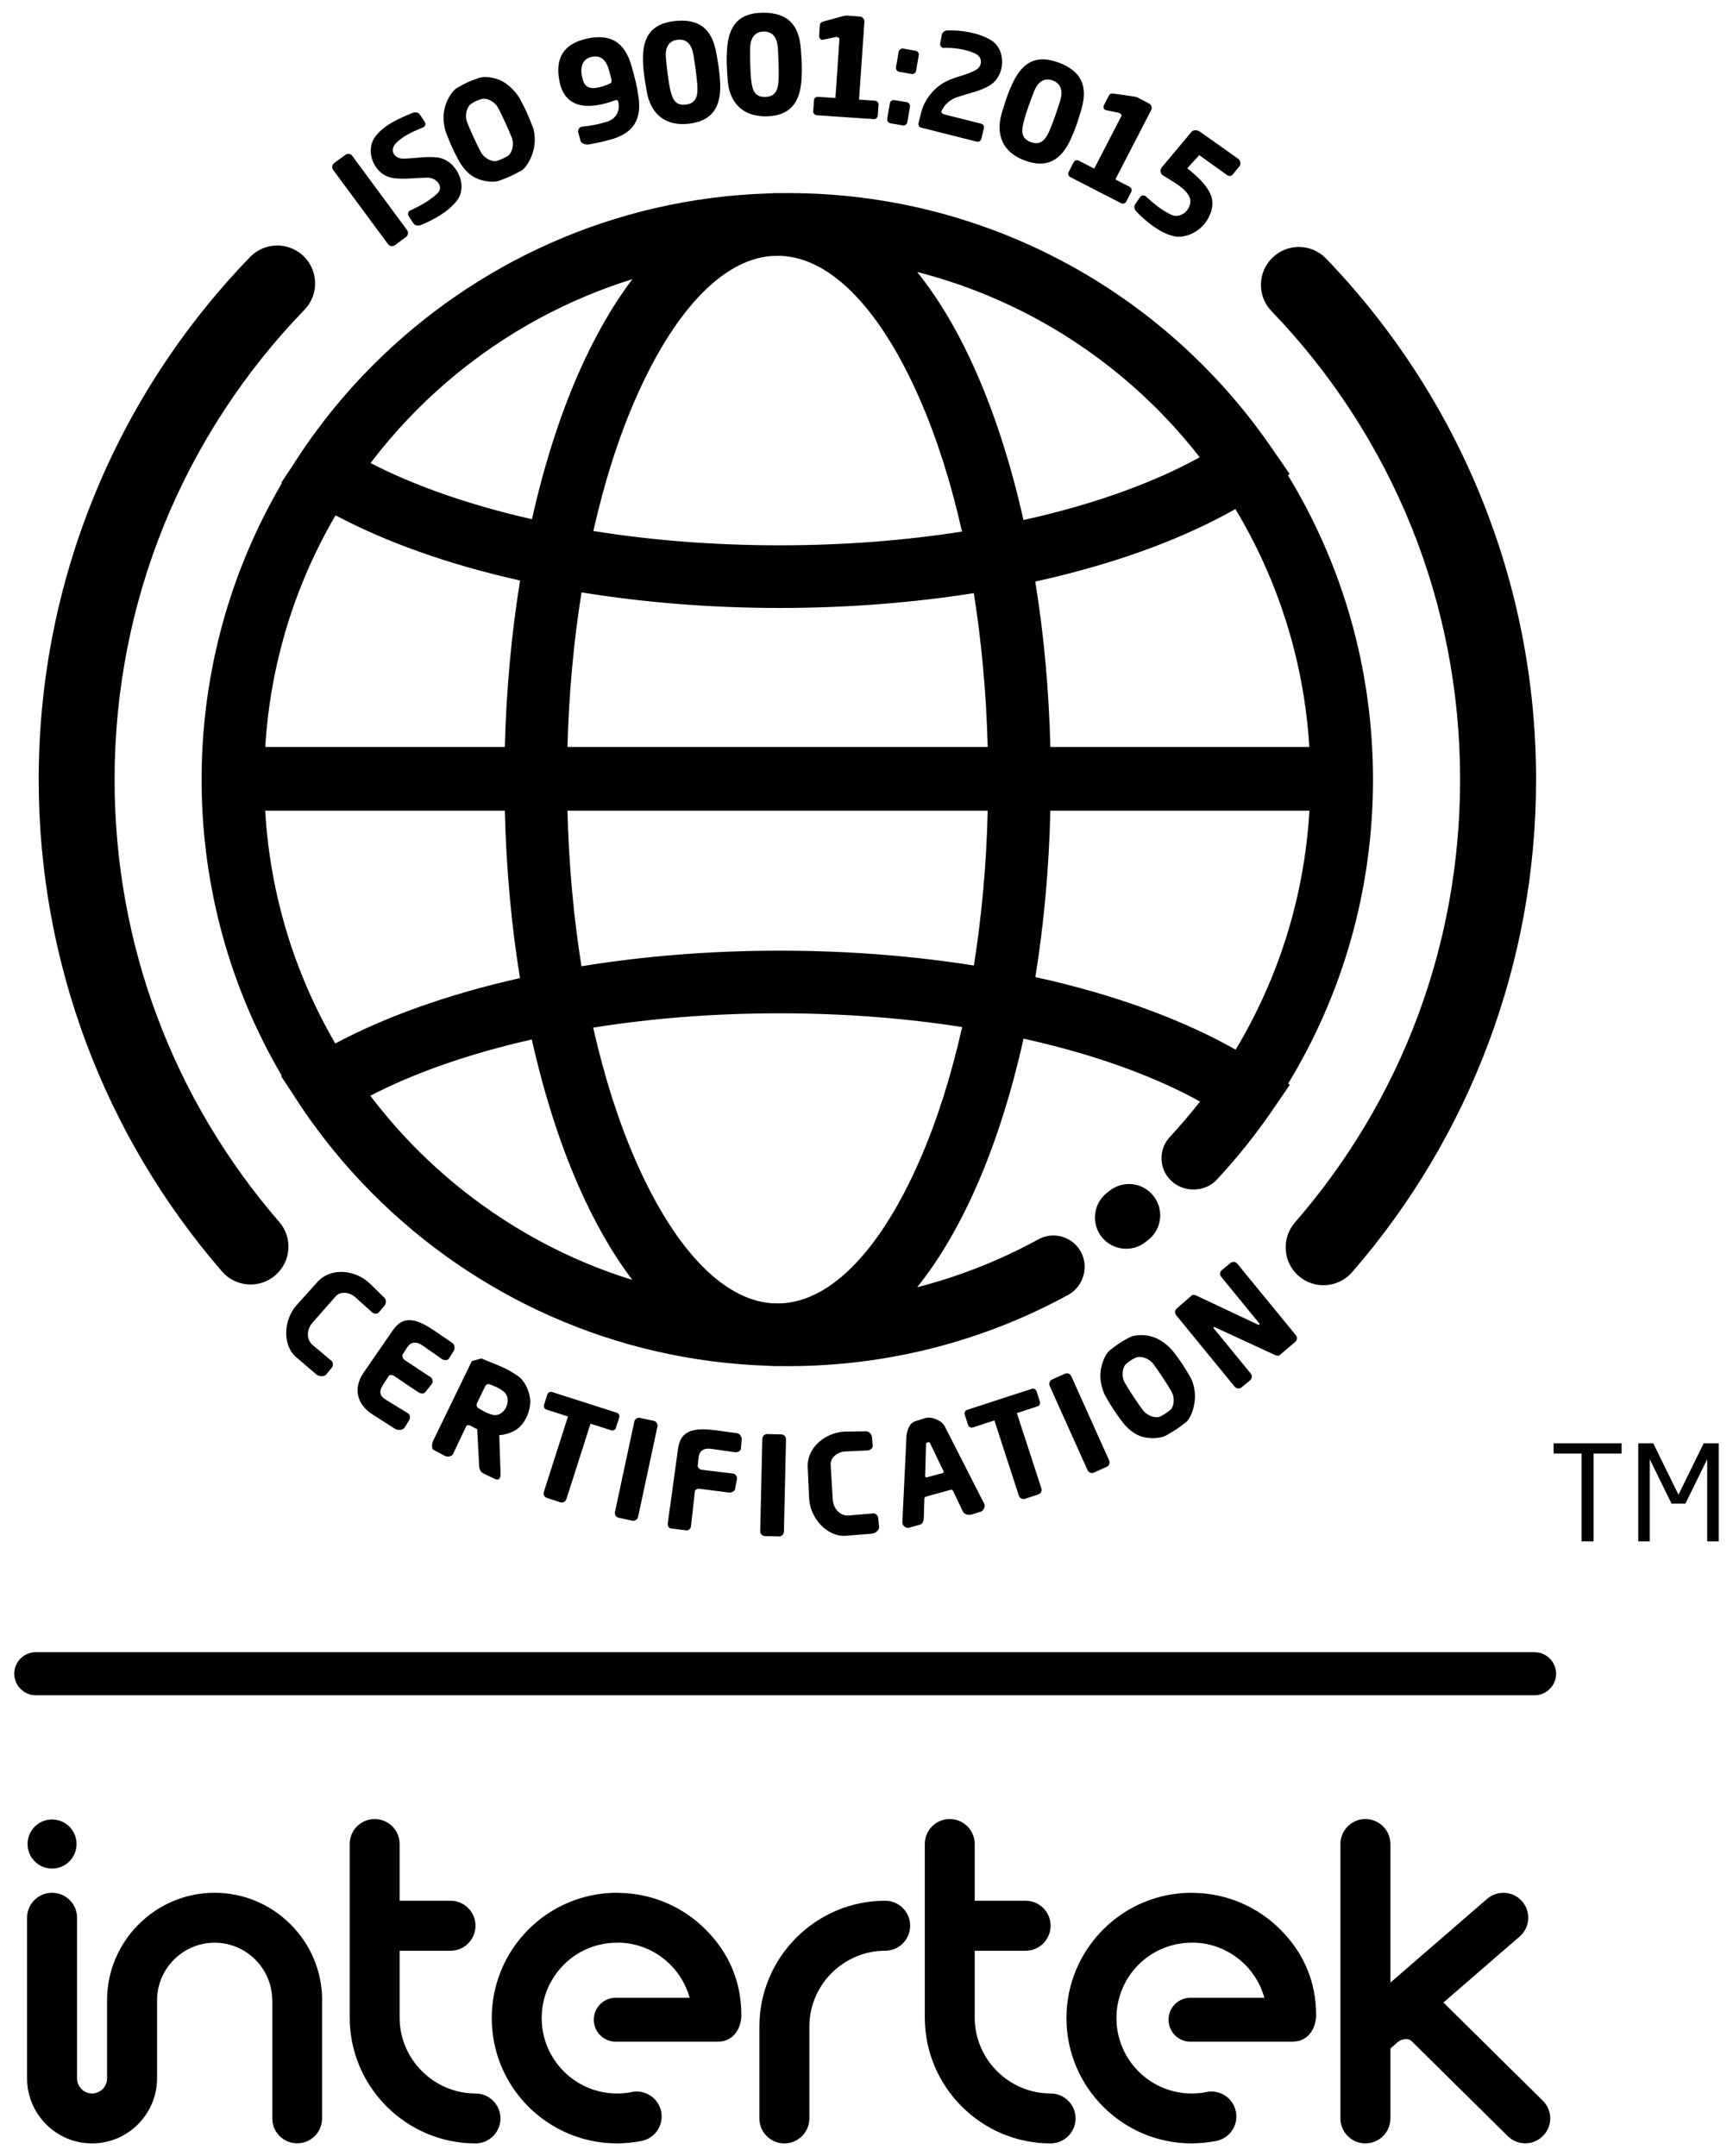
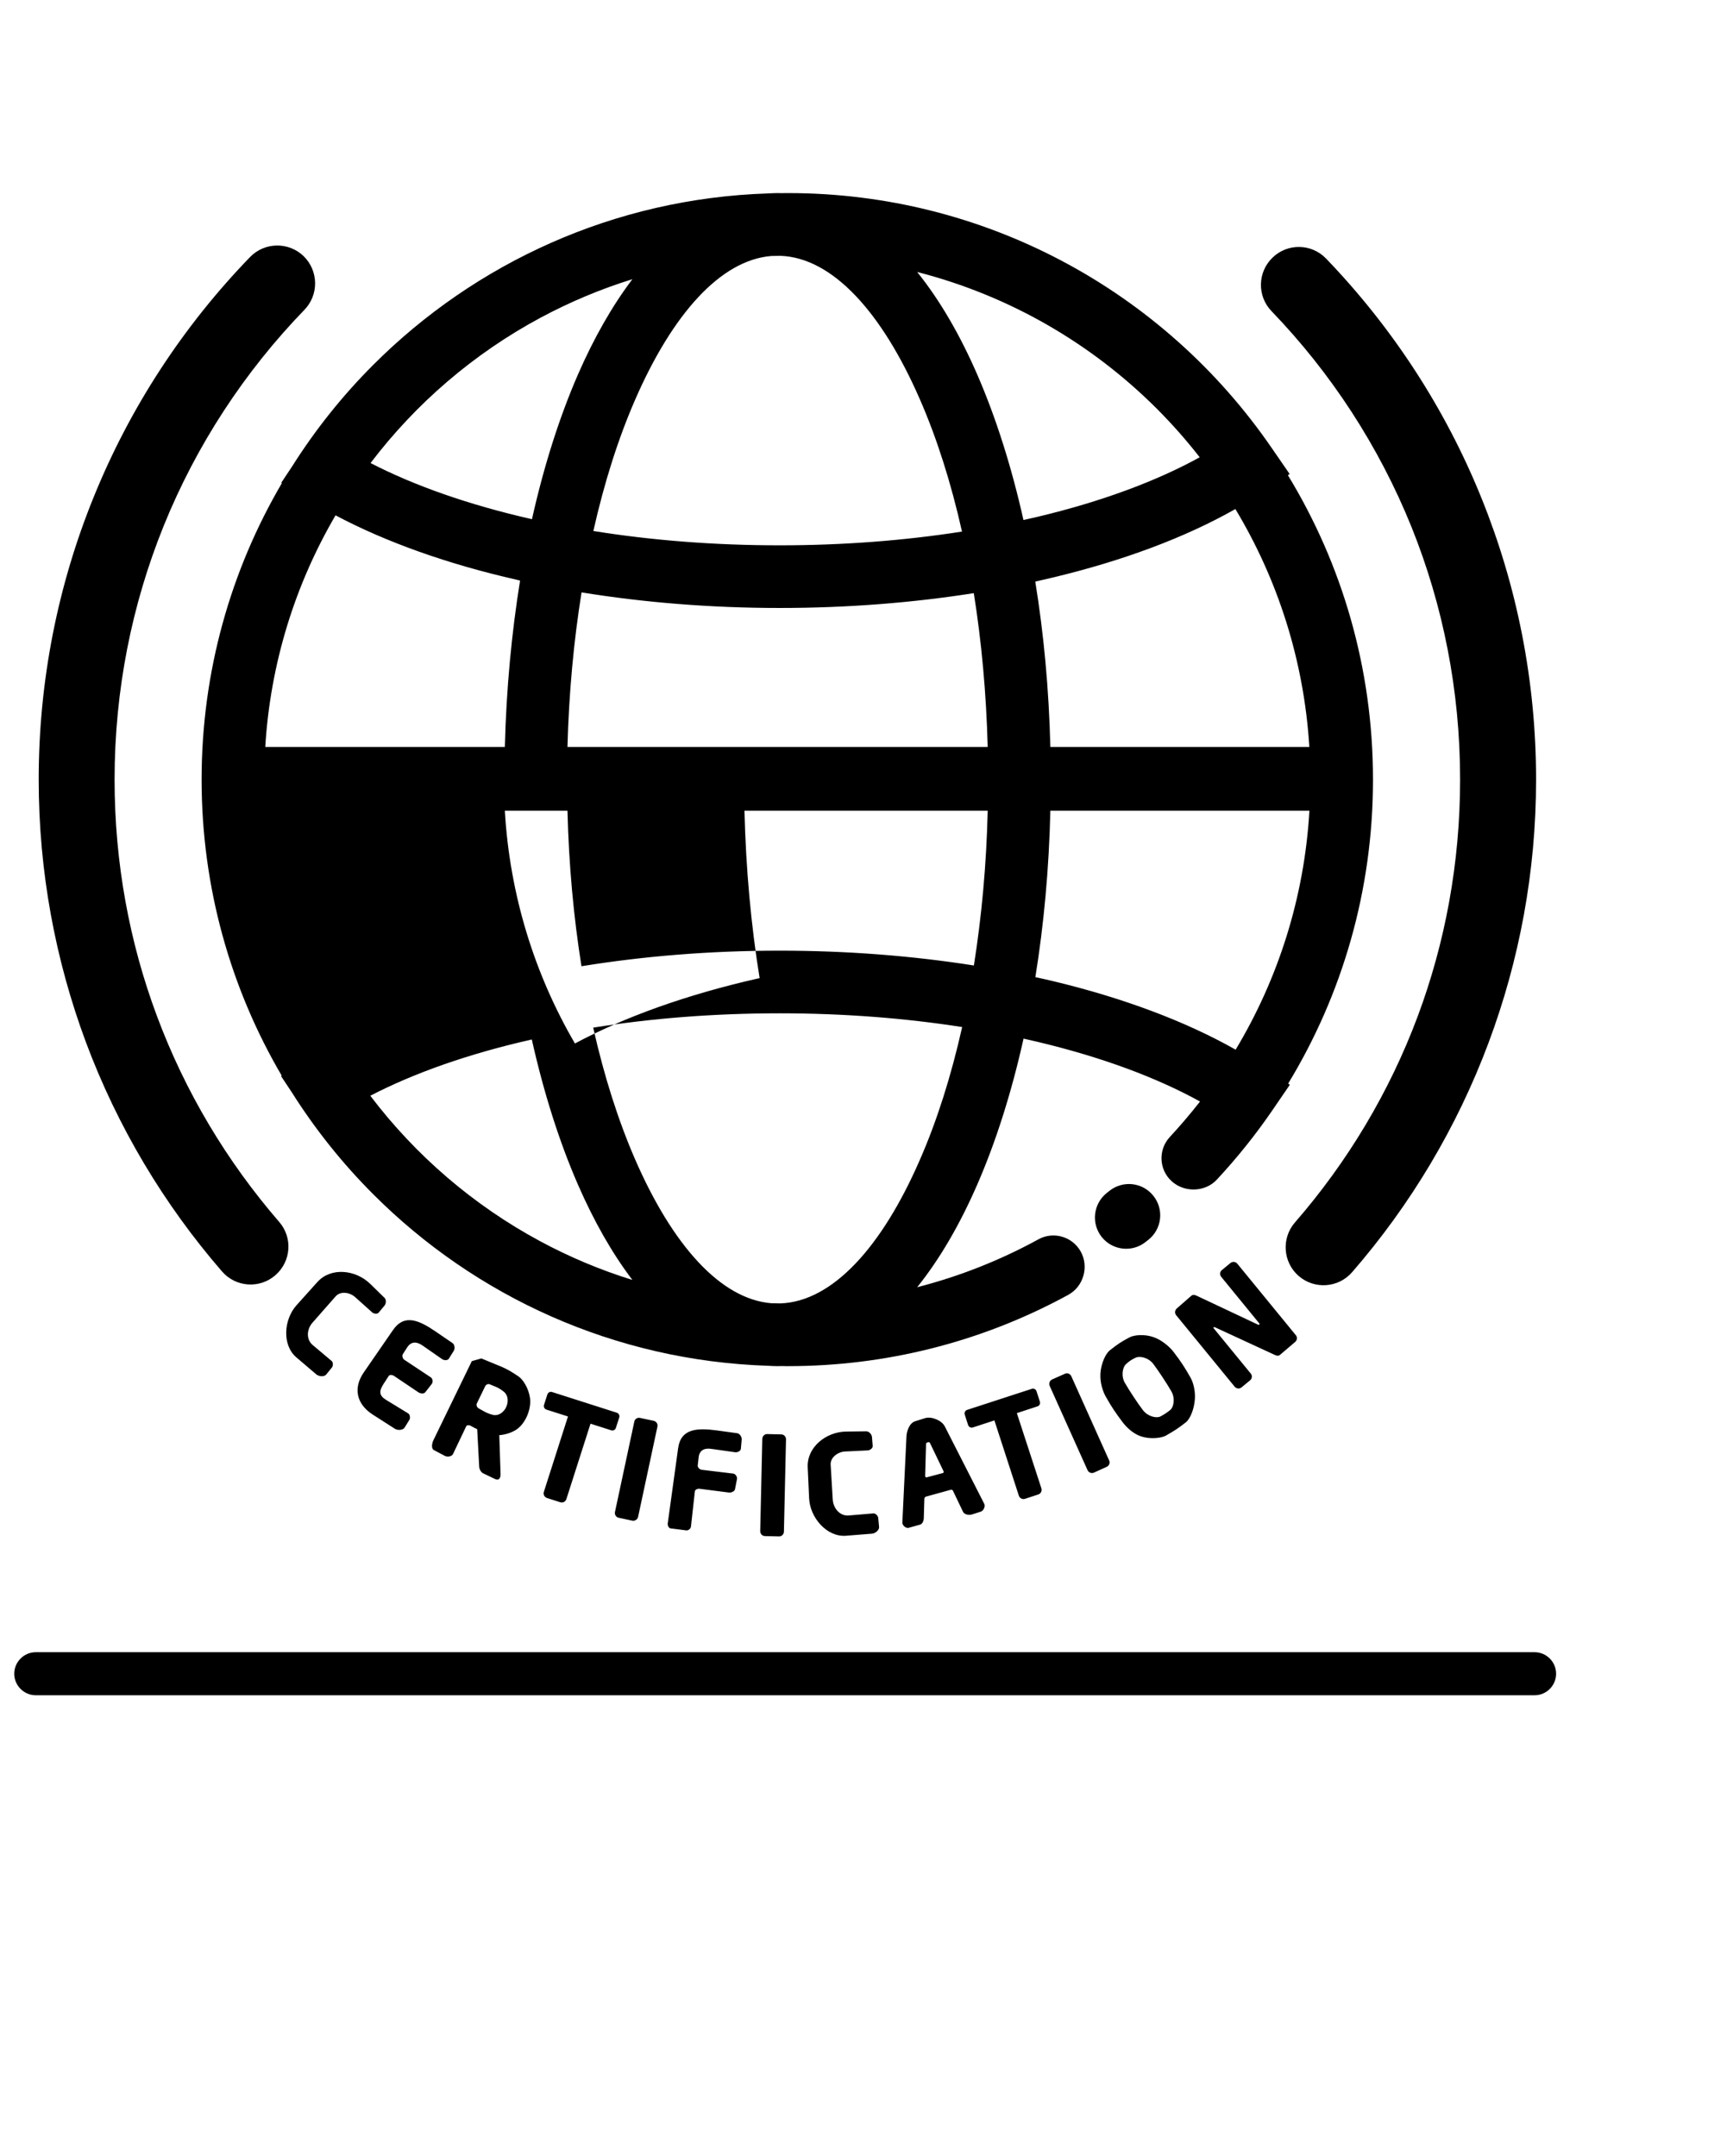
<svg xmlns="http://www.w3.org/2000/svg" xml:space="preserve" width="206.9mm" height="257.4mm" version="1.1" style="shape-rendering:geometricPrecision; text-rendering:geometricPrecision; image-rendering:optimizeQuality; fill-rule:evenodd; clip-rule:evenodd" viewBox="0 0 20690 25740">
  <defs>
    <style type="text/css">
   
    .fil1 {fill:black}
    .fil0 {fill:black;fill-rule:nonzero}
   
  </style>
  </defs>
  <g id="Layer_x0020_1">
    <path class="fil0" d="M3333 14587c164,188 143,474 -46,637 -188,164 -474,143 -637,-46 -693,-800 -1247,-1725 -1625,-2738 -364,-979 -563,-2034 -563,-3133 0,-1187 231,-2322 652,-3362 436,-1080 1076,-2055 1872,-2877 174,-179 461,-183 640,-9 178,175 182,461 8,640 -714,738 -1289,1613 -1681,2582 -377,933 -585,1954 -585,3026 0,994 178,1944 504,2818 338,909 837,1741 1461,2462zm11847 -10873c-173,-180 -167,-466 13,-639 180,-174 466,-168 639,12 790,821 1426,1793 1859,2869 418,1037 648,2168 648,3351 0,1101 -200,2158 -566,3138 -379,1015 -935,1942 -1630,2742 -164,189 -449,209 -638,46 -188,-163 -209,-449 -46,-638 627,-721 1128,-1554 1468,-2465 326,-875 505,-1827 505,-2823 0,-1068 -206,-2086 -580,-3015 -390,-966 -961,-1840 -1672,-2578z" />
-     <path class="fil0" d="M13677 14827c-161,128 -396,101 -524,-60 -128,-162 -101,-396 60,-525l33 -26c161,-128 396,-102 524,60 129,161 102,396 -59,524l-34 27zm-4278 -12522l4 0 6 0c1175,0 2284,291 3258,804 1010,532 1874,1304 2517,2241l213 309 -21 14c645,1059 1016,2303 1016,3634 0,1329 -370,2571 -1013,3629l20 14 -212 310c-199,290 -419,564 -658,821 -139,152 -390,159 -541,20 -152,-138 -162,-374 -24,-525 127,-137 248,-279 363,-426 -523,-289 -1182,-532 -1938,-712 -56,-13 -112,-26 -169,-39 -144,646 -331,1234 -553,1743 -208,478 -449,891 -717,1225 509,-131 993,-323 1444,-570 179,-101 407,-37 508,143 101,180 35,416 -145,516 -29,16 -58,32 -87,47 -975,515 -2085,806 -3261,806l-6 0 -4 0c-5,0 -10,0 -15,0 -15,-1 -30,-1 -45,-1l-13 0c-14,0 -28,1 -42,1 -37,0 -74,-2 -110,-4 -1840,-59 -3502,-830 -4719,-2049 -367,-367 -693,-775 -972,-1217l-128 -193 8 -5c-608,-1037 -956,-2245 -956,-3534 0,-1291 349,-2500 958,-3539l-7 -5 129 -194c277,-439 602,-846 968,-1212 1217,-1218 2879,-1990 4719,-2048 37,-2 73,-4 110,-4 14,0 28,0 42,1l13 0c15,-1 30,-1 45,-1 5,0 10,0 15,0zm-6232 6612l2860 0c18,-694 81,-1361 182,-1986l-36 -9c-834,-189 -1570,-453 -2167,-770 -480,821 -778,1761 -839,2765zm3608 0l5017 0c-17,-643 -74,-1260 -166,-1836 -724,114 -1504,177 -2317,177 -829,0 -1627,-66 -2366,-186 -93,579 -151,1199 -168,1845zm5765 0l3092 0c-64,-1035 -378,-2001 -883,-2840 -595,338 -1341,618 -2190,820 -66,16 -132,31 -199,46 101,621 163,1285 180,1974zm3093 761l-3093 0c-16,694 -78,1361 -179,1987 67,14 134,30 200,45 850,203 1596,484 2191,821 506,-842 820,-1813 881,-2853zm-3841 0l-5017 0c16,651 74,1274 167,1857 739,-120 1537,-186 2367,-186 813,0 1594,63 2318,177 92,-580 150,-1201 165,-1848zm-5765 0l-2861 0c59,1009 356,1954 837,2779 596,-318 1334,-582 2168,-772l37 -8c-102,-629 -164,-1301 -181,-1999zm4923 -6431c268,333 509,746 717,1224 221,508 408,1094 552,1737 56,-12 112,-25 167,-38 756,-180 1415,-423 1937,-711 -157,-202 -327,-394 -508,-576 -779,-780 -1763,-1354 -2865,-1636zm-3400 12033c-241,-317 -459,-700 -650,-1138 -221,-507 -407,-1091 -551,-1733l-15 4c-737,167 -1386,395 -1913,668 542,715 1234,1310 2030,1738 348,187 715,342 1099,461zm-1199 -9082c143,-639 329,-1221 549,-1727 191,-437 409,-820 650,-1138 -383,119 -750,274 -1097,460 -795,427 -1487,1021 -2029,1735 527,272 1176,499 1913,667l14 3zm4632 -1429c-453,-1041 -1043,-1692 -1665,-1715 -36,0 -73,1 -110,2 -607,50 -1180,695 -1624,1713 -200,458 -369,987 -500,1570 691,111 1441,171 2225,171 765,0 1497,-58 2176,-164 -131,-585 -301,-1117 -502,-1577zm-3901 7499c132,586 302,1117 502,1576 444,1019 1017,1664 1624,1714 37,1 74,2 110,2 622,-23 1212,-674 1665,-1716 202,-461 372,-995 504,-1583 -679,-106 -1413,-164 -2178,-164 -785,0 -1535,60 -2227,171z" />
+     <path class="fil0" d="M13677 14827c-161,128 -396,101 -524,-60 -128,-162 -101,-396 60,-525l33 -26c161,-128 396,-102 524,60 129,161 102,396 -59,524l-34 27zm-4278 -12522l4 0 6 0c1175,0 2284,291 3258,804 1010,532 1874,1304 2517,2241l213 309 -21 14c645,1059 1016,2303 1016,3634 0,1329 -370,2571 -1013,3629l20 14 -212 310c-199,290 -419,564 -658,821 -139,152 -390,159 -541,20 -152,-138 -162,-374 -24,-525 127,-137 248,-279 363,-426 -523,-289 -1182,-532 -1938,-712 -56,-13 -112,-26 -169,-39 -144,646 -331,1234 -553,1743 -208,478 -449,891 -717,1225 509,-131 993,-323 1444,-570 179,-101 407,-37 508,143 101,180 35,416 -145,516 -29,16 -58,32 -87,47 -975,515 -2085,806 -3261,806l-6 0 -4 0c-5,0 -10,0 -15,0 -15,-1 -30,-1 -45,-1l-13 0c-14,0 -28,1 -42,1 -37,0 -74,-2 -110,-4 -1840,-59 -3502,-830 -4719,-2049 -367,-367 -693,-775 -972,-1217l-128 -193 8 -5c-608,-1037 -956,-2245 -956,-3534 0,-1291 349,-2500 958,-3539l-7 -5 129 -194c277,-439 602,-846 968,-1212 1217,-1218 2879,-1990 4719,-2048 37,-2 73,-4 110,-4 14,0 28,0 42,1l13 0c15,-1 30,-1 45,-1 5,0 10,0 15,0zm-6232 6612l2860 0c18,-694 81,-1361 182,-1986l-36 -9c-834,-189 -1570,-453 -2167,-770 -480,821 -778,1761 -839,2765zm3608 0l5017 0c-17,-643 -74,-1260 -166,-1836 -724,114 -1504,177 -2317,177 -829,0 -1627,-66 -2366,-186 -93,579 -151,1199 -168,1845zm5765 0l3092 0c-64,-1035 -378,-2001 -883,-2840 -595,338 -1341,618 -2190,820 -66,16 -132,31 -199,46 101,621 163,1285 180,1974zm3093 761l-3093 0c-16,694 -78,1361 -179,1987 67,14 134,30 200,45 850,203 1596,484 2191,821 506,-842 820,-1813 881,-2853zm-3841 0l-5017 0c16,651 74,1274 167,1857 739,-120 1537,-186 2367,-186 813,0 1594,63 2318,177 92,-580 150,-1201 165,-1848zm-5765 0c59,1009 356,1954 837,2779 596,-318 1334,-582 2168,-772l37 -8c-102,-629 -164,-1301 -181,-1999zm4923 -6431c268,333 509,746 717,1224 221,508 408,1094 552,1737 56,-12 112,-25 167,-38 756,-180 1415,-423 1937,-711 -157,-202 -327,-394 -508,-576 -779,-780 -1763,-1354 -2865,-1636zm-3400 12033c-241,-317 -459,-700 -650,-1138 -221,-507 -407,-1091 -551,-1733l-15 4c-737,167 -1386,395 -1913,668 542,715 1234,1310 2030,1738 348,187 715,342 1099,461zm-1199 -9082c143,-639 329,-1221 549,-1727 191,-437 409,-820 650,-1138 -383,119 -750,274 -1097,460 -795,427 -1487,1021 -2029,1735 527,272 1176,499 1913,667l14 3zm4632 -1429c-453,-1041 -1043,-1692 -1665,-1715 -36,0 -73,1 -110,2 -607,50 -1180,695 -1624,1713 -200,458 -369,987 -500,1570 691,111 1441,171 2225,171 765,0 1497,-58 2176,-164 -131,-585 -301,-1117 -502,-1577zm-3901 7499c132,586 302,1117 502,1576 444,1019 1017,1664 1624,1714 37,1 74,2 110,2 622,-23 1212,-674 1665,-1716 202,-461 372,-995 504,-1583 -679,-106 -1413,-164 -2178,-164 -785,0 -1535,60 -2227,171z" />
    <path class="fil0" d="M18321 19724l-17894 0c-141,0 -257,116 -257,257l0 0c0,141 116,257 257,257l17894 0c142,0 257,-116 257,-257l0 0c0,-141 -115,-257 -257,-257z" />
-     <path class="fil0" d="M19360 17352l-335 0 0 1049 -143 0 0 -1049 -334 0 0 -122 812 0 0 122zm1160 -122l0 1171 -138 0 0 -981 -260 530 -31 0 -104 0 -31 0 -260 -530 0 981 -137 0 0 -1171 179 0 301 614 301 -614 180 0z" />
-     <path class="fil0" d="M3845 25290c0,164 -133,297 -297,297 -164,0 -297,-133 -297,-297l0 -1410 -1 0c0,-189 -77,-361 -202,-486 -125,-125 -297,-202 -486,-202 -188,0 -360,77 -485,202 -125,125 -202,297 -202,486l0 932c0,214 -88,408 -228,548 -140,141 -334,228 -548,228 -214,0 -408,-87 -548,-228 -140,-140 -228,-334 -228,-548l0 -1918c0,-165 134,-298 299,-298 164,0 298,133 298,298l0 1918c0,49 20,94 53,127 32,32 77,53 126,53 49,0 94,-21 127,-53 32,-33 52,-78 52,-127l0 -932c0,-354 145,-675 377,-907 233,-233 554,-377 907,-377 354,0 675,144 907,377 233,232 377,553 377,907l-1 0 0 1410zm11578 -916l-1209 0c-146,0 -263,-117 -263,-263 0,-145 117,-262 263,-262l881 0c-41,-149 -120,-282 -224,-389 -161,-163 -382,-266 -628,-269 -45,-1 44,1 -15,1 -248,0 -473,100 -636,263 -163,163 -263,388 -263,637 0,248 100,473 263,636 163,163 388,264 636,264 38,0 68,-2 91,-4 24,-2 53,-7 87,-14 162,-31 318,74 349,236 32,161 -73,317 -235,349 -42,8 -91,15 -145,21 -55,5 -104,8 -147,8 -413,0 -787,-168 -1057,-438 -271,-271 -439,-645 -439,-1058 0,-413 168,-787 439,-1058 270,-271 644,-438 1057,-438 47,0 -35,0 22,1 410,6 779,176 1044,446 267,271 419,608 419,1016 0,130 -77,318 -290,315zm-6862 0l-1209 0c-145,0 -263,-117 -263,-263 0,-145 118,-262 263,-262l882 0c-42,-149 -120,-282 -225,-389 -160,-163 -382,-266 -627,-269 -45,-1 44,1 -15,1 -249,0 -474,100 -636,263 -163,163 -264,388 -264,637 0,248 101,473 264,636 162,163 387,264 636,264 37,0 67,-2 90,-4 24,-2 54,-7 88,-14 161,-31 317,74 349,236 31,161 -74,317 -235,349 -43,8 -91,15 -146,21 -55,5 -103,8 -146,8 -413,0 -787,-168 -1058,-438 -271,-271 -438,-645 -438,-1058 0,-413 167,-787 438,-1058 271,-271 645,-438 1058,-438 47,0 -36,0 22,1 410,6 778,176 1044,446 266,271 418,608 418,1016 0,130 -76,318 -290,315zm8039 -705c2,-2 4,-4 6,-6l1148 -994c124,-107 312,-94 419,30 108,124 94,312 -30,419l-910 788 1186 1172c117,115 119,303 3,420 -115,117 -303,119 -420,4l-1149 -1135c-41,-40 -122,-26 -162,9l-91 79 0 835c0,164 -134,298 -299,298 -164,0 -298,-134 -298,-298l0 -3276c0,-165 134,-298 298,-298 165,0 299,133 299,298l0 1655zm-4355 -978c165,0 298,134 298,298 0,165 -133,299 -298,299l-608 0 0 798c0,249 102,475 266,639 165,165 391,267 640,267 164,0 298,133 298,298 0,164 -134,298 -298,298 -414,0 -789,-169 -1061,-441 -272,-272 -441,-648 -441,-1061l0 -1097 0 -975c0,-165 133,-298 298,-298 165,0 298,133 298,298l0 677 608 0zm-6866 0c165,0 298,134 298,298 0,165 -133,299 -298,299l-608 0 0 798c0,249 102,475 266,639 165,165 391,267 640,267 164,0 298,133 298,298 0,164 -134,298 -298,298 -413,0 -789,-169 -1061,-441 -272,-272 -441,-648 -441,-1061l0 -1097 0 -975c0,-165 133,-298 298,-298 165,0 298,133 298,298l0 677 608 0zm5189 0c165,0 298,134 298,298 0,165 -133,299 -298,299 -248,0 -475,102 -639,266 -164,164 -266,390 -266,639l0 1097c0,164 -134,298 -299,298 -164,0 -298,-134 -298,-298l0 -1097c0,-413 169,-789 441,-1061 272,-272 648,-441 1061,-441zm-9946 -970c161,0 292,131 292,293 0,162 -131,293 -292,293 -162,0 -293,-131 -293,-293 0,-162 131,-293 293,-293z" />
    <path class="fil1" d="M10427 18067l-296 25c-103,8 -182,-85 -189,-189l-25 -418c-5,-86 86,-153 172,-157l271 -13c26,-1 61,-26 59,-52l-9 -110c-3,-31 -36,-66 -67,-66l-239 3c-242,2 -472,187 -461,426l17 372c11,232 213,463 439,446l312 -25c39,-3 88,-42 84,-81l-10 -107c-3,-26 -32,-56 -58,-54zm421 172c-33,9 -76,-29 -75,-63l49 -1026c3,-70 37,-162 104,-183l118 -37c76,-24 198,26 235,97l472 926c16,30 -9,83 -41,93l-107 34c-35,11 -89,1 -105,-31l-121 -253c-4,-9 -17,-13 -26,-11l-297 82c-9,3 -17,14 -18,23l-7 236c-1,29 -16,67 -44,75l-137 38zm417 -675l-164 -341c-7,-14 -44,-3 -45,12l-11 387c-1,8 10,17 17,15l196 -52c8,-2 10,-14 7,-21zm-5271 -1245c73,33 110,55 194,111 54,35 121,138 139,255 21,136 -56,322 -177,391 -61,35 -131,53 -189,57l15 462c1,52 -19,84 -67,61l-142 -68c-27,-14 -44,-49 -46,-79l-24 -448c-13,-5 -26,-12 -40,-19l-40 -22c-15,-9 -44,-9 -51,7l-158 332c-15,30 -68,37 -98,21l-130 -69c-34,-18 -23,-81 -7,-115l460 -947 114 -32 247 102zm17 292c-35,-27 -68,-47 -108,-62l-59 -24c-17,-7 -42,5 -50,21l-101 208c-10,18 2,49 21,59l56 31c37,22 72,36 116,47 63,15 123,-28 152,-83 35,-66 34,-150 -27,-197zm7190 61c-34,-59 -70,-168 -63,-275 7,-119 61,-236 111,-276 97,-76 127,-97 235,-155 57,-30 180,-42 291,-2 102,36 193,119 235,174 88,115 132,182 203,307 32,56 58,153 53,250 -7,123 -56,246 -111,287 -97,75 -127,94 -235,156 -55,31 -187,46 -296,10 -100,-33 -178,-113 -220,-168 -87,-116 -132,-182 -203,-308zm240 -385c-37,35 -60,137 -11,222 48,85 155,247 214,324 59,78 163,101 209,77 46,-24 81,-47 120,-79 39,-33 60,-138 11,-222 -48,-85 -155,-247 -214,-325 -59,-78 -162,-98 -209,-77 -47,21 -82,44 -120,80zm-6391 709l-288 900c-10,31 -42,48 -73,38l-159 -51c-30,-10 -47,-42 -37,-73l288 -900 -257 -82c-24,-8 -37,-33 -29,-57l40 -124c7,-23 33,-37 56,-29l773 247c23,8 37,33 29,57l-40 124c-7,24 -33,37 -56,29l-247 -79zm5090 -126l293 898c10,30 -7,63 -37,73l-159 52c-30,10 -63,-7 -73,-37l-292 -899 -257 84c-23,8 -49,-5 -57,-29l-40 -124c-8,-24 5,-49 29,-57l771 -251c24,-8 49,5 57,29l40 124c8,23 -5,49 -28,56l-247 81zm1910 -1250l173 -151c24,-21 53,-6 82,8l719 339c6,3 17,-9 13,-14l-457 -559c-20,-25 -17,-61 8,-81l102 -84c25,-20 62,-17 82,8l699 854c20,24 16,60 -9,81l-181 154c-24,20 -52,5 -81,-9l-697 -322c-5,-3 -22,3 -17,8l447 546c20,24 16,61 -9,81l-102 84c-24,20 -61,16 -81,-8l-699 -854c-20,-24 -16,-60 8,-81zm-1489 848l153 -68c29,-13 63,0 76,29l452 1006c13,29 0,63 -29,76l-152 69c-29,13 -64,0 -77,-29l-452 -1006c-13,-29 0,-64 29,-77zm-4920 459l164 35c31,7 51,37 44,69l-231 1078c-7,31 -38,51 -69,45l-163 -35c-31,-7 -51,-38 -44,-69l231 -1079c6,-31 37,-51 68,-44zm1519 193l167 4c32,0 58,27 57,59l-25 1103c-1,31 -27,57 -59,56l-167 -4c-32,0 -57,-27 -57,-59l25 -1102c1,-32 27,-58 59,-57zm-911 1106l47 -423 0 0c3,-21 35,-33 55,-30l351 45c27,3 67,-12 73,-39l24 -123c5,-26 -19,-61 -44,-64l-379 -46c-23,-3 -48,-28 -46,-51l0 0 11 -97c9,-85 68,-114 153,-101l283 40c26,4 65,-14 68,-40l10 -111c3,-31 -23,-72 -53,-76l-240 -33c-240,-32 -433,-24 -466,212l-124 898c-3,22 11,56 34,59l188 24c23,3 52,-20 55,-44zm-3376 -1353l-262 -160c-88,-54 -87,-106 -31,-193l61 -94 0 0c11,-17 45,-13 62,-1l293 197c23,15 66,20 82,-2l77 -99c16,-21 11,-62 -10,-77l-318 -211c-19,-13 -30,-47 -18,-66l0 0 53 -83c47,-71 112,-70 183,-21l234 163c22,15 65,17 79,-5l59 -94c17,-26 12,-75 -14,-93l-199 -136c-200,-137 -376,-217 -512,-20l-349 506c-132,191 -83,382 108,504l264 169c33,21 96,18 116,-15l56 -91c14,-23 8,-65 -14,-78zm-914 -626l-227 -191c-79,-67 -70,-189 -1,-266l277 -315c57,-64 168,-48 232,10l202 181c19,18 61,25 78,5l71 -85c20,-24 22,-72 -1,-93l-171 -167c-174,-169 -467,-200 -628,-23l-249 277c-156,172 -176,479 -3,625l238 203c30,25 93,31 118,1l67 -83c17,-20 17,-62 -3,-79z" />
-     <path class="fil1" d="M3989 1947l135 -99c25,-19 62,-13 81,12l655 887c19,26 13,62 -12,81l-134 100c-26,19 -62,13 -81,-13l-656 -887c-19,-25 -13,-62 12,-81zm6747 -1090l147 26c26,4 50,-13 54,-39l32 -184c4,-26 -13,-50 -38,-54l-148 -26c-25,-4 -50,13 -54,39l-32 184c-4,26 13,50 39,54zm-105 615l147 25c26,4 50,-13 54,-38l32 -185c4,-25 -13,-50 -38,-54l-148 -25c-26,-5 -50,12 -54,38l-32 185c-4,25 13,49 39,54zm1453 -468c122,-268 292,-354 555,-257 262,98 357,272 270,564 -42,139 -63,213 -123,345 -116,259 -289,357 -549,261 -261,-95 -358,-305 -274,-576 43,-138 61,-205 121,-337zm262 86c-40,101 -100,265 -123,359 -33,126 -28,204 80,246 108,42 172,-11 223,-126 40,-88 100,-266 129,-360 37,-120 18,-209 -89,-249 -107,-39 -180,29 -220,130zm-3666 -500c19,-294 148,-436 428,-438 280,-2 431,127 453,432 10,144 17,221 8,365 -17,284 -144,436 -421,440 -277,3 -443,-158 -461,-442 -9,-144 -16,-213 -7,-357zm276 -14c-2,109 1,284 12,380 15,130 47,201 163,201 116,1 157,-70 164,-196 6,-97 -2,-285 -8,-383 -8,-126 -57,-202 -171,-201 -115,2 -159,91 -160,199zm-1603 618c-169,63 -589,193 -673,-220 -59,-288 58,-456 332,-514 273,-58 447,38 529,333 39,139 60,213 81,356 44,291 -73,443 -324,515 -88,25 -177,44 -267,60 -36,6 -91,-8 -101,-43l-27 -104c-6,-25 16,-62 41,-64 103,-10 204,-29 304,-60 99,-31 160,-118 133,-241 -2,-7 -14,-23 -28,-18zm-52 -241c-10,-43 -21,-81 -29,-111 -33,-122 -96,-187 -208,-163 -111,24 -137,121 -117,227 23,119 68,209 339,90 12,-5 19,-22 15,-43zm376 -222c-11,-295 102,-449 380,-480 279,-30 442,83 495,383 25,143 40,219 46,363 12,284 -99,449 -374,480 -276,32 -457,-111 -504,-392 -23,-142 -38,-210 -43,-354zm273 -42c9,108 30,282 51,376 28,128 67,195 182,184 116,-11 149,-86 143,-212 -4,-98 -30,-284 -47,-380 -21,-124 -77,-195 -191,-182 -113,13 -148,106 -138,214zm-2624 896c-24,-64 -43,-177 -20,-282 25,-116 96,-223 153,-255 107,-61 140,-76 256,-117 60,-22 183,-14 287,42 95,52 173,148 206,209 69,127 101,200 153,335 23,59 33,160 13,255 -26,120 -93,234 -153,267 -108,58 -141,73 -256,117 -60,23 -192,17 -295,-36 -93,-48 -158,-139 -191,-200 -68,-127 -102,-200 -153,-335zm297 -344c-43,29 -81,126 -46,218 35,91 116,268 162,354 46,85 145,124 194,108 50,-17 88,-34 131,-60 43,-26 80,-127 46,-218 -35,-91 -116,-267 -162,-354 -46,-86 -145,-121 -194,-108 -50,14 -89,31 -131,60zm8367 1326c-119,-55 -220,-139 -315,-227 -13,-12 -47,-11 -62,11l-61 88c-19,27 -5,67 14,86 116,119 272,249 440,293 97,26 225,-10 317,-88 113,-96 178,-251 142,-375 -38,-130 -173,-252 -290,-346l143 -157 337 242c15,10 46,10 63,-11l80 -99c21,-26 9,-71 -13,-87l-459 -325c-27,-20 -80,-24 -101,2l-356 426c-19,23 -21,70 14,93 130,82 274,153 321,266 21,50 -1,122 -46,168 -45,45 -115,64 -168,40zm-8769 -257c-96,90 -213,151 -329,206 -16,8 -28,40 -14,62l59 90c18,27 60,30 85,20 153,-63 332,-159 437,-298 134,-179 -12,-487 -244,-511 -134,-14 -252,12 -397,15 -109,2 -171,-96 -95,-179 85,-93 217,-149 335,-197 16,-7 28,-40 13,-62l-58 -89c-18,-28 -61,-30 -85,-20 -153,63 -341,142 -446,282 -134,178 -12,462 208,496 133,20 272,-3 413,-4 109,-1 202,111 118,189zm5778 -786c-24,-6 -39,-30 -33,-54l32 -127c37,-150 149,-292 286,-365 121,-65 257,-78 373,-147 70,-42 82,-149 -19,-194 -115,-52 -249,-68 -376,-66 -18,1 -42,-25 -37,-51l19 -105c5,-33 43,-52 70,-52 165,-3 359,25 510,112 194,111 183,426 -5,543 -121,75 -258,94 -400,145 -81,29 -143,87 -177,160 -9,21 9,37 25,41l448 113c24,6 38,30 32,54l-31 127c-6,24 -31,39 -55,33l-662 -167zm1779 590c-22,-12 -31,-39 -19,-61l59 -116c12,-22 39,-31 61,-19l185 95 324 -627c8,-14 -14,-35 -30,-39l-158 -33c-24,-5 -31,-38 -19,-60l59 -116c12,-22 37,-23 61,-20l228 33c20,2 40,6 57,15l133 70c28,15 39,50 25,78l-428 828 170 88c22,11 31,39 20,61l-60 116c-11,22 -39,30 -61,19l-607 -312zm-3027 -738c-25,-2 -44,-24 -42,-48l9 -130c1,-25 23,-44 48,-42l208 14 48 -704c2,-16 -27,-27 -43,-24l-158 33c-24,5 -43,-24 -42,-48l9 -130c2,-25 24,-36 48,-42l223 -61c19,-5 38,-10 58,-8l150 12c31,2 55,30 53,61l-64 930 191 13c25,2 44,23 42,48l-9 130c-2,25 -23,44 -48,42l-681 -46z" />
  </g>
</svg>